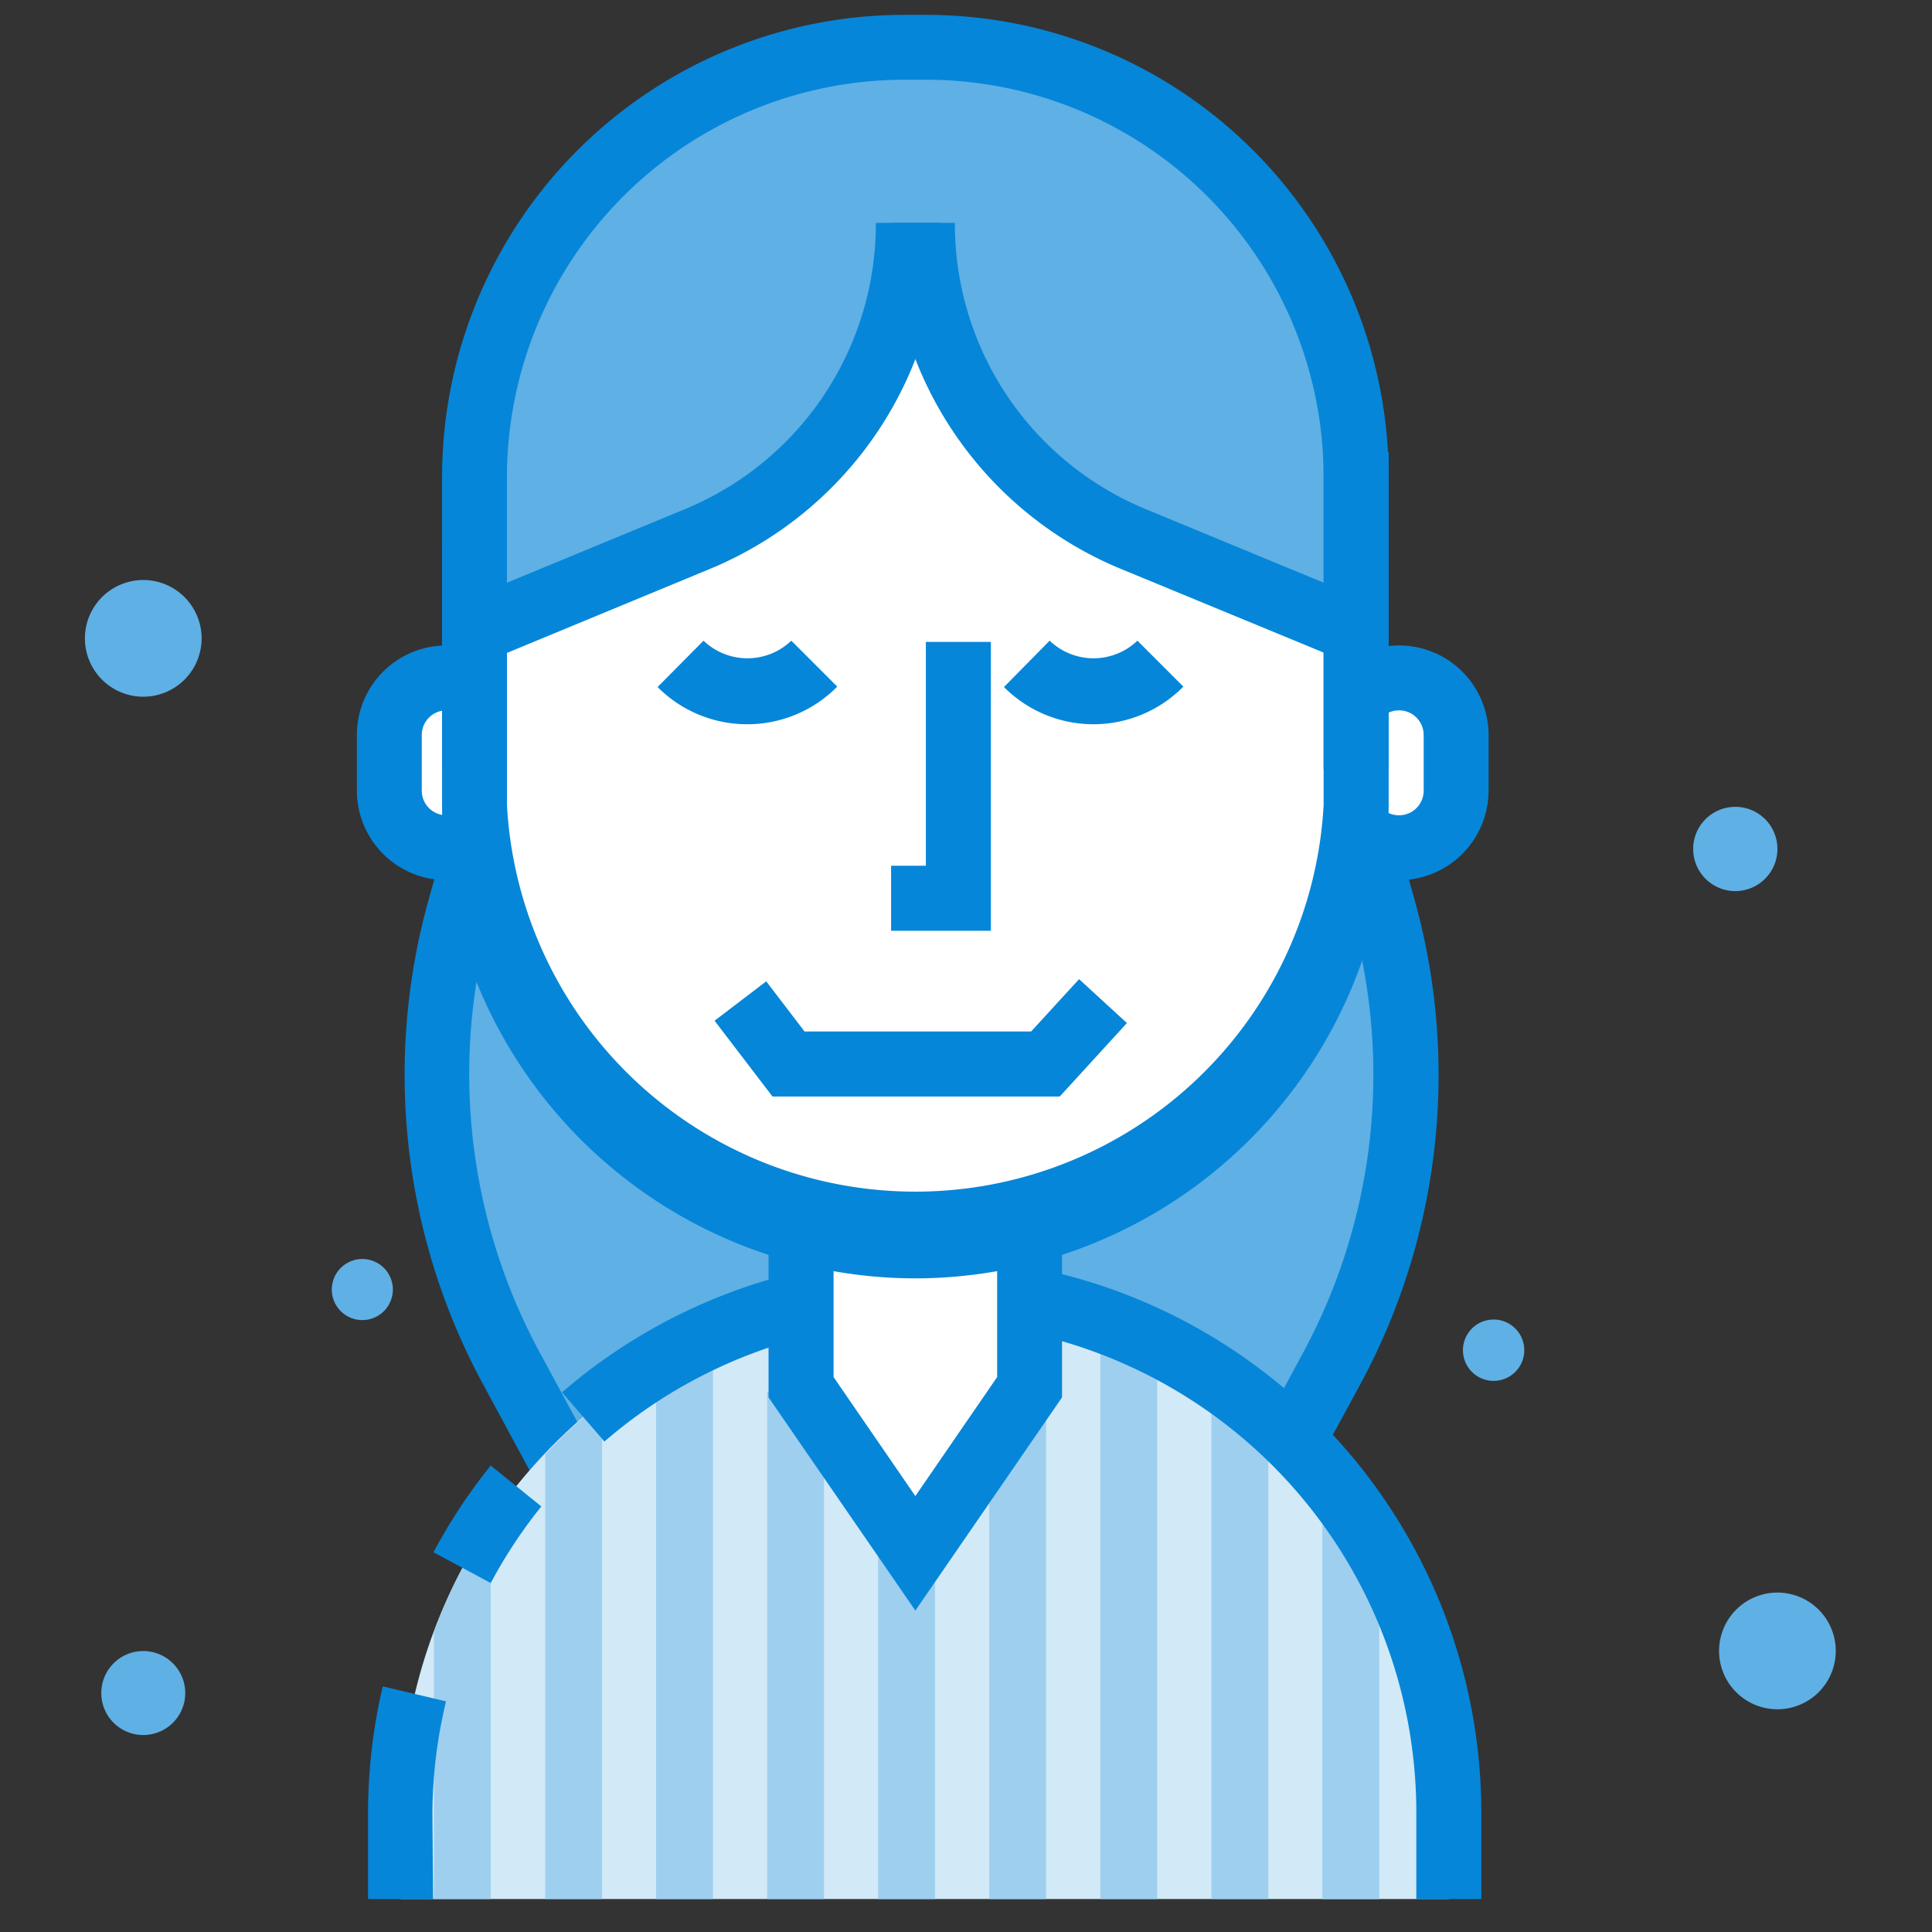
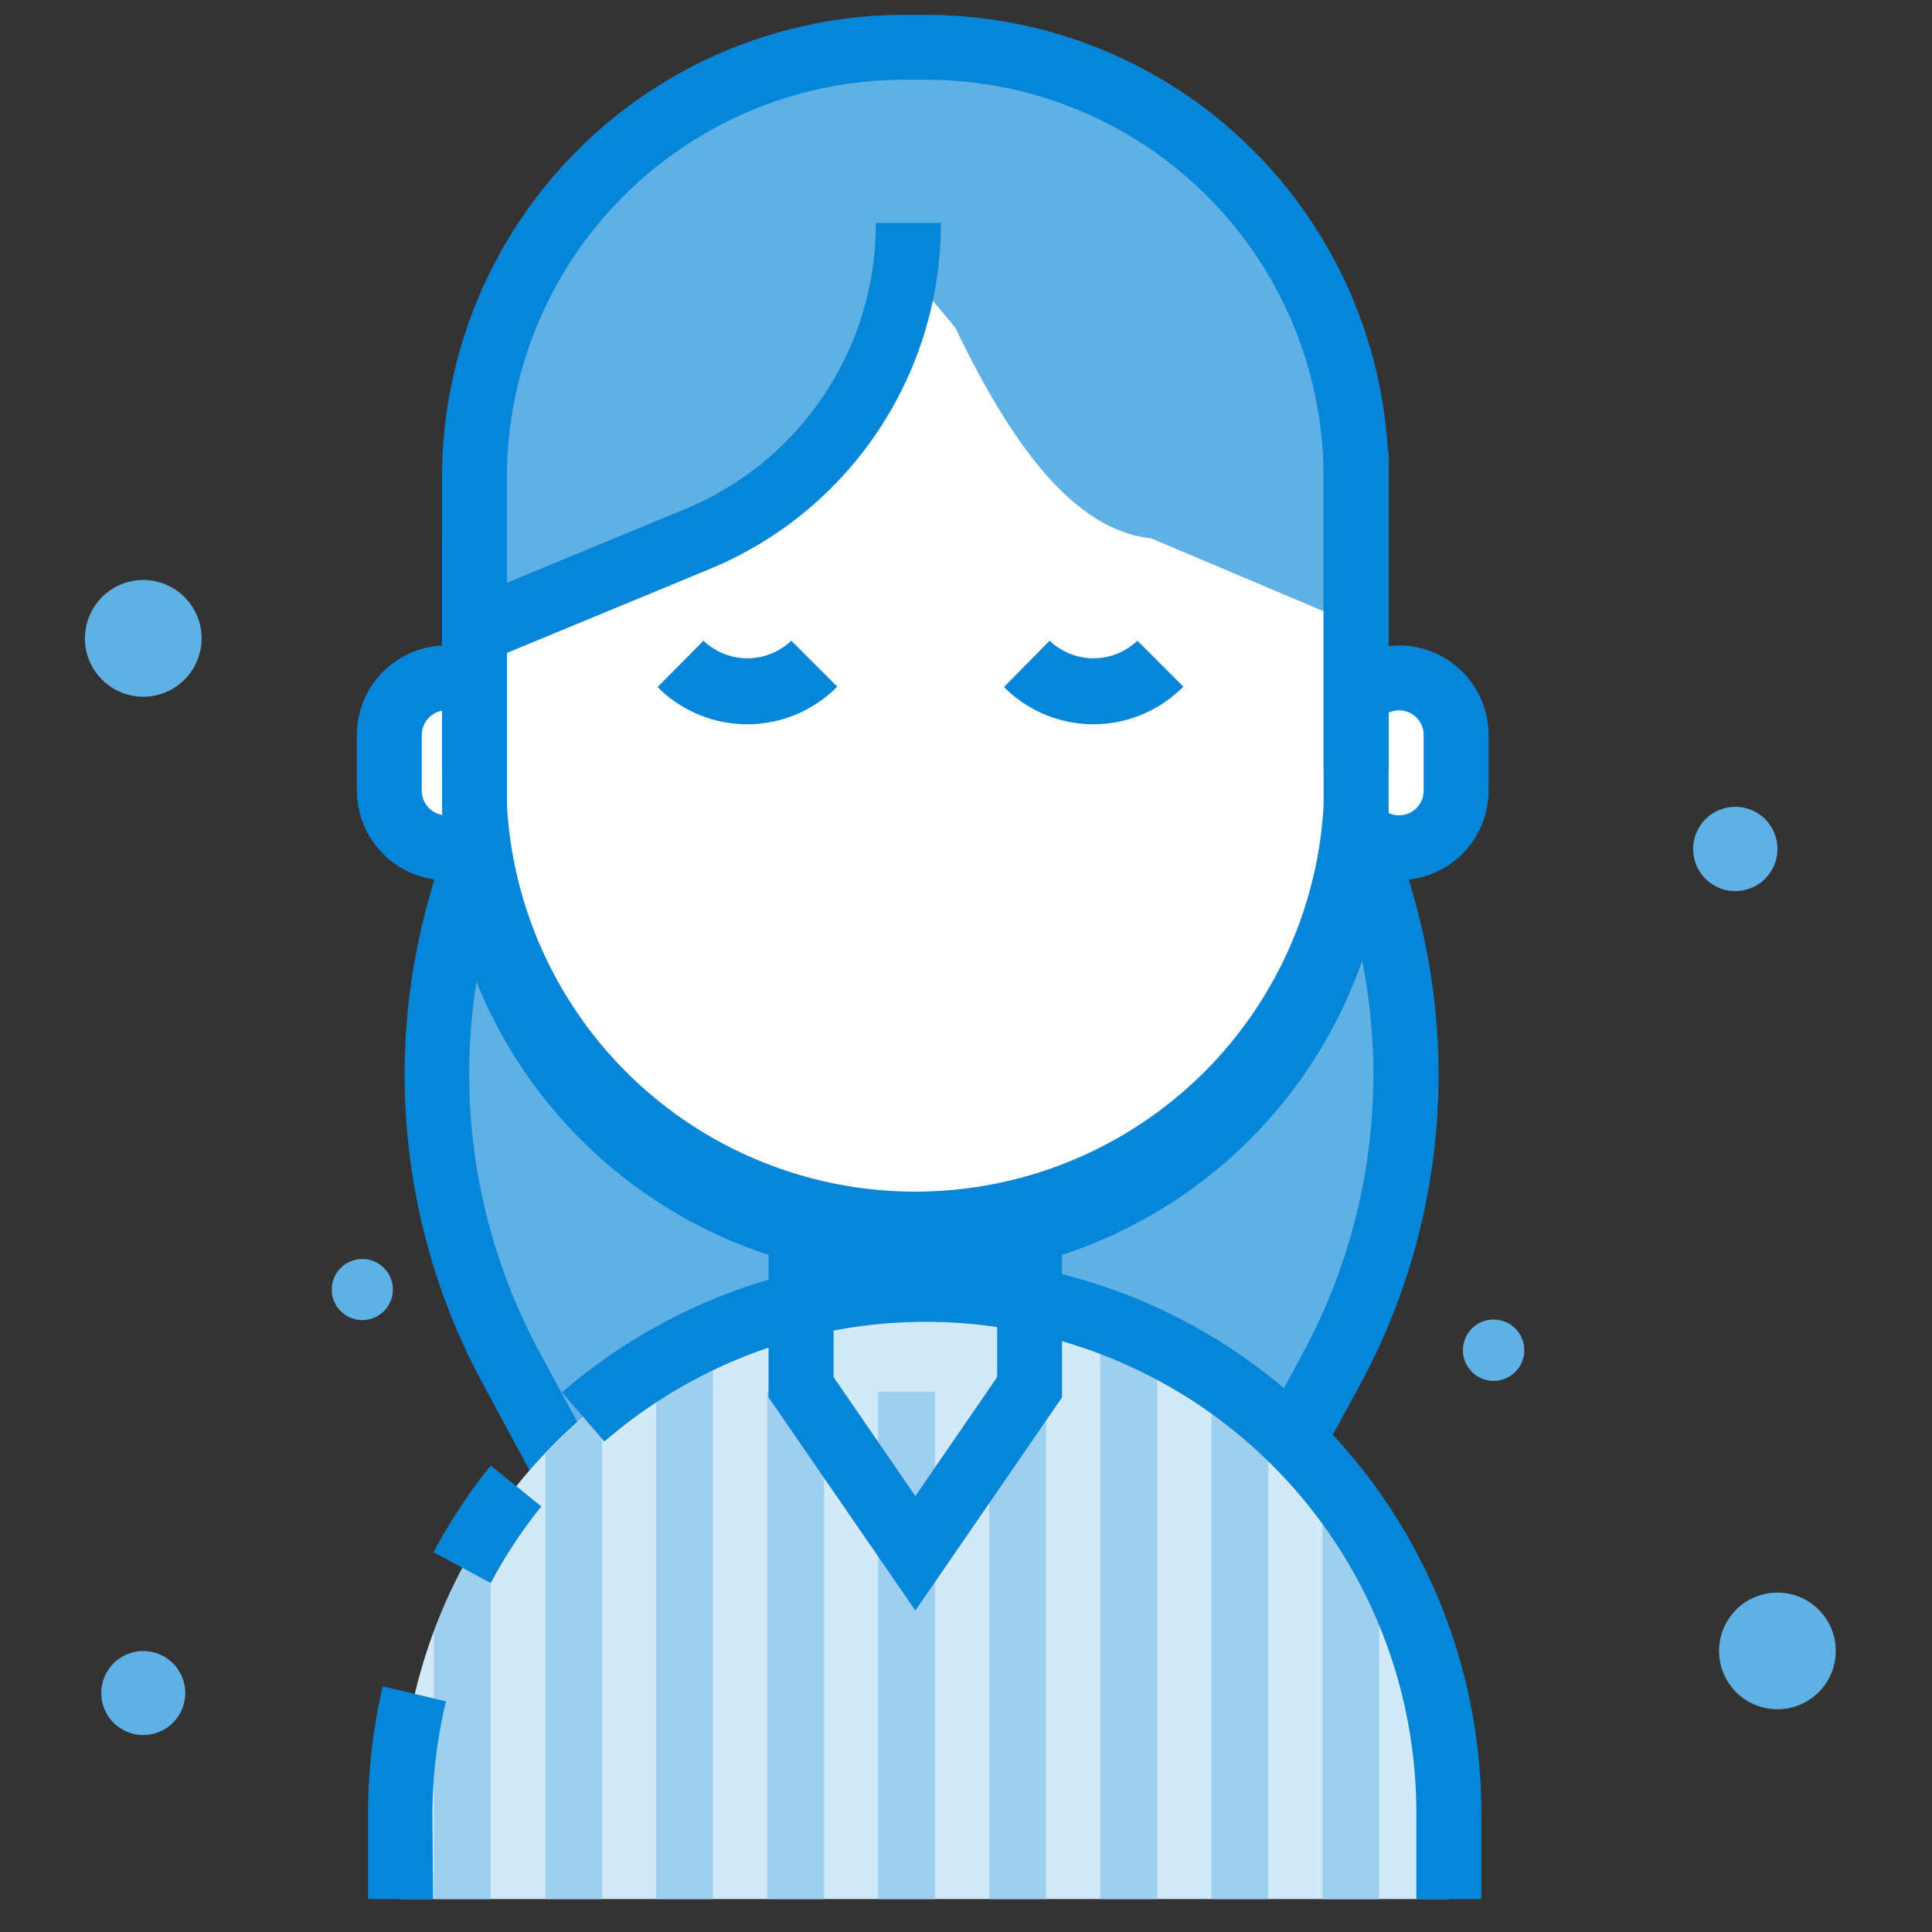
<svg xmlns="http://www.w3.org/2000/svg" class="svg-icon" style="width: 1em; height: 1em;vertical-align: middle;fill: currentColor;overflow: hidden;" viewBox="0 0 1024 1024" version="1.1">
  <rect x="0" y="0" width="1024" height="1024" fill="#333333" stroke="none" />
  <path d="M254.103 443.615l-10.476 37.715a329.243 329.243 0 0 0 27.6 244.277l37.931 70.227 156.999-31.573s36.125-237.847 23.987-232.717S254.103 443.615 254.103 443.615z" fill="#5FB0E5" />
  <path d="M300.054 815.197l-43.928-81.354a344.488 344.488 0 0 1-28.9-257.138l15.606-56.427 17.99 7.225c96.237 39.954 204.251 82.004 226.215 86.7l5.852-2.457 8.815 6.286c8.959 7.225 17.412 13.583-18.424 248.757l-1.806 11.921z m-34.608-348.173L260.1 485.882a310.169 310.169 0 0 0 26.299 231.561l31.862 58.956 132.651-26.66c12.572-83.738 23.843-173.4 24.565-203.456-24.276-5.925-78.825-25.071-210.031-79.258z" fill="#0686D8" />
  <path d="M722.501 443.615l10.476 37.715a328.521 328.521 0 0 1-27.6 244.277l-37.931 70.227-156.927-31.573s-36.125-237.847-23.987-232.717S722.501 443.615 722.501 443.615z" fill="#5FB0E5" />
  <path d="M676.694 815.197l-181.275-36.125-1.806-11.921c-36.125-235.174-27.383-241.749-18.424-248.757l7.948-6.141 6.43 2.384c21.314-4.046 130.05-46.385 226.504-86.7l17.99-7.225 15.678 56.138a344.85 344.85 0 0 1-28.9 257.138z m-150.858-65.459l132.723 26.66 31.862-58.956a310.169 310.169 0 0 0 26.082-231.2l-5.202-18.857c-131.206 54.188-185.755 73.334-210.031 79.475 0.723 29.55 11.705 119.14 24.565 202.878z" fill="#0686D8" />
  <path d="M767.946 1006.515v-45.229A278.668 278.668 0 0 0 490.144 683.486a278.596 278.596 0 0 0-277.801 277.801v45.229z" fill="#D2E9F7" />
  <path d="M229.972 864.978v141.538H260.1v-200.494a278.235 278.235 0 0 0-30.128 58.956zM289 770.691v235.824h30.128v-263.351a285.966 285.966 0 0 0-30.128 27.527zM347.74 715.709h30.128v290.806h-30.128zM406.623 737.601h30.128v268.915h-30.128zM465.435 737.601h30.128v268.915h-30.128zM524.319 737.601h30.128v268.915h-30.128zM583.202 705.016h30.128v301.499h-30.128zM642.086 737.601h30.128v268.915h-30.128zM700.898 795.834h30.128v210.753h-30.128z" fill="#9ECFEF" />
  <path d="M771.775 419.05a30.273 30.273 0 0 1-30.273 30.273A30.273 30.273 0 0 1 711.23 419.05v-29.478a30.273 30.273 0 0 1 30.273-30.273 30.273 30.273 0 0 1 30.273 30.273z" fill="#FFFFFF" />
  <path d="M741.502 466.519A47.541 47.541 0 0 1 694.034 419.05v-29.478a47.468 47.468 0 0 1 94.937 0V419.05a47.541 47.541 0 0 1-47.468 47.468z m0-90.024a13.077 13.077 0 0 0-13.077 13.077V419.05a13.077 13.077 0 1 0 26.155 0v-29.478a13.077 13.077 0 0 0-13.077-13.077z" fill="#0686D8" />
  <path d="M266.892 419.05a30.273 30.273 0 0 1-30.273 30.273A30.273 30.273 0 0 1 206.346 419.05v-29.478a30.273 30.273 0 0 1 30.273-30.273 30.273 30.273 0 0 1 30.273 30.273z" fill="#FFFFFF" />
  <path d="M236.619 466.519A47.541 47.541 0 0 1 189.151 419.05v-29.478a47.468 47.468 0 0 1 94.937 0V419.05a47.541 47.541 0 0 1-47.468 47.468z m0-90.024a13.077 13.077 0 0 0-13.077 13.077V419.05a13.077 13.077 0 1 0 26.155 0v-29.478a13.077 13.077 0 0 0-13.077-13.077z" fill="#0686D8" />
  <path d="M718.744 407.924V252.875A228.238 228.238 0 0 0 491.3 25.071h-12.138A228.31 228.31 0 0 0 251.502 252.875v155.049zM807.9 715.637a16.256 16.256 0 1 1-16.256-16.256 16.256 16.256 0 0 1 16.256 16.256zM208.225 683.486a16.184 16.184 0 1 1-16.184-16.184 16.184 16.184 0 0 1 16.184 16.184zM942.068 449.901a22.325 22.325 0 1 1-22.325-22.253 22.253 22.253 0 0 1 22.325 22.253z" fill="#5FB0E5" />
  <path d="M75.935 897.346m-22.253 0a22.253 22.253 0 1 0 44.506 0 22.253 22.253 0 1 0-44.506 0Z" fill="#5FB0E5" />
  <path d="M972.991 875.02a30.923 30.923 0 1 1-30.923-30.923 30.923 30.923 0 0 1 30.923 30.923z" fill="#5FB0E5" />
  <path d="M75.935 338.347m-30.923 0a30.923 30.923 0 1 0 61.846 0 30.923 30.923 0 1 0-61.846 0Z" fill="#5FB0E5" />
  <path d="M785.141 1006.515h-34.463v-45.229a260.1 260.1 0 0 0-430.321-197.243l-22.47-26.082a294.636 294.636 0 0 1 487.254 223.325z" fill="#0686D8" />
  <path d="M260.1 839.04l-30.345-16.329a294.78 294.78 0 0 1 30.345-45.951l26.805 21.675a259.45 259.45 0 0 0-26.805 40.605z" fill="#0686D8" />
  <path d="M229.538 1006.515H195.075v-45.229a293.913 293.913 0 0 1 7.803-67.482l33.524 7.948a257.427 257.427 0 0 0-7.225 59.534z" fill="#0686D8" />
-   <path d="M545.705 735.217v-127.883a60.546 60.546 0 0 0-60.546-60.546 60.618 60.618 0 0 0-60.618 60.546v127.883L485.159 823.651z" fill="#FFFFFF" />
  <path d="M485.159 853.634l-77.813-112.999V607.334a77.813 77.813 0 1 1 155.554 0v133.301z m-43.35-123.764l43.35 63.074 43.35-63.074v-122.825a43.35 43.35 0 1 0-86.7 0z" fill="#0686D8" />
  <path d="M718.744 331.266v95.442a234.307 234.307 0 0 1-233.584 233.584 234.307 234.307 0 0 1-233.657-233.584V331.266l156.927-58.161c3.757 0 30.273-24.999 32.802-27.816l43.928-97.032 21.242 25.504c32.151 67.193 65.025 107.364 103.896 111.626z" fill="#FFFFFF" />
  <path d="M485.159 677.561a251.141 251.141 0 0 1-250.852-250.852V285.388h34.391v141.321a216.75 216.75 0 0 0 432.85 0V239.509h34.463v187.2a251.213 251.213 0 0 1-250.852 250.852z" fill="#0686D8" />
-   <path d="M525.186 493.323h-52.887v-34.463h18.424V340.225h34.463v153.098z" fill="#0686D8" />
  <path d="M736.011 407.924H701.548V252.875A210.681 210.681 0 0 0 491.3 42.266h-12.138A210.753 210.753 0 0 0 268.698 252.875v155.049h-34.391V252.875A245.072 245.072 0 0 1 479.162 7.875H491.3A245.144 245.144 0 0 1 736.011 252.875z" fill="#0686D8" />
  <path d="M266.025 347.162L252.875 315.371l110.181-45.518a163.574 163.574 0 0 0 101.15-151.725h34.463a198.037 198.037 0 0 1-122.825 183.587z" fill="#0686D8" />
-   <path d="M704.655 347.162l-110.109-45.445a197.893 197.893 0 0 1-122.825-183.587h34.391a163.502 163.502 0 0 0 101.15 151.725l110.109 45.518z" fill="#0686D8" />
  <path d="M579.734 383.865a66.904 66.904 0 0 1-47.613-19.724L556.325 339.575a33.669 33.669 0 0 0 46.529 0l24.348 24.348a66.904 66.904 0 0 1-47.468 19.941z" fill="#0686D8" />
  <path d="M396.147 383.865a66.904 66.904 0 0 1-47.613-19.724l24.348-24.565a33.669 33.669 0 0 0 46.529 0l24.348 24.348a66.904 66.904 0 0 1-47.613 19.941z" fill="#0686D8" />
-   <path d="M561.672 581.179H409.441l-30.706-40.171 27.383-20.88 20.302 26.588h120.08l25.432-27.744 25.36 23.265-35.619 38.943z" fill="#0686D8" />
</svg>